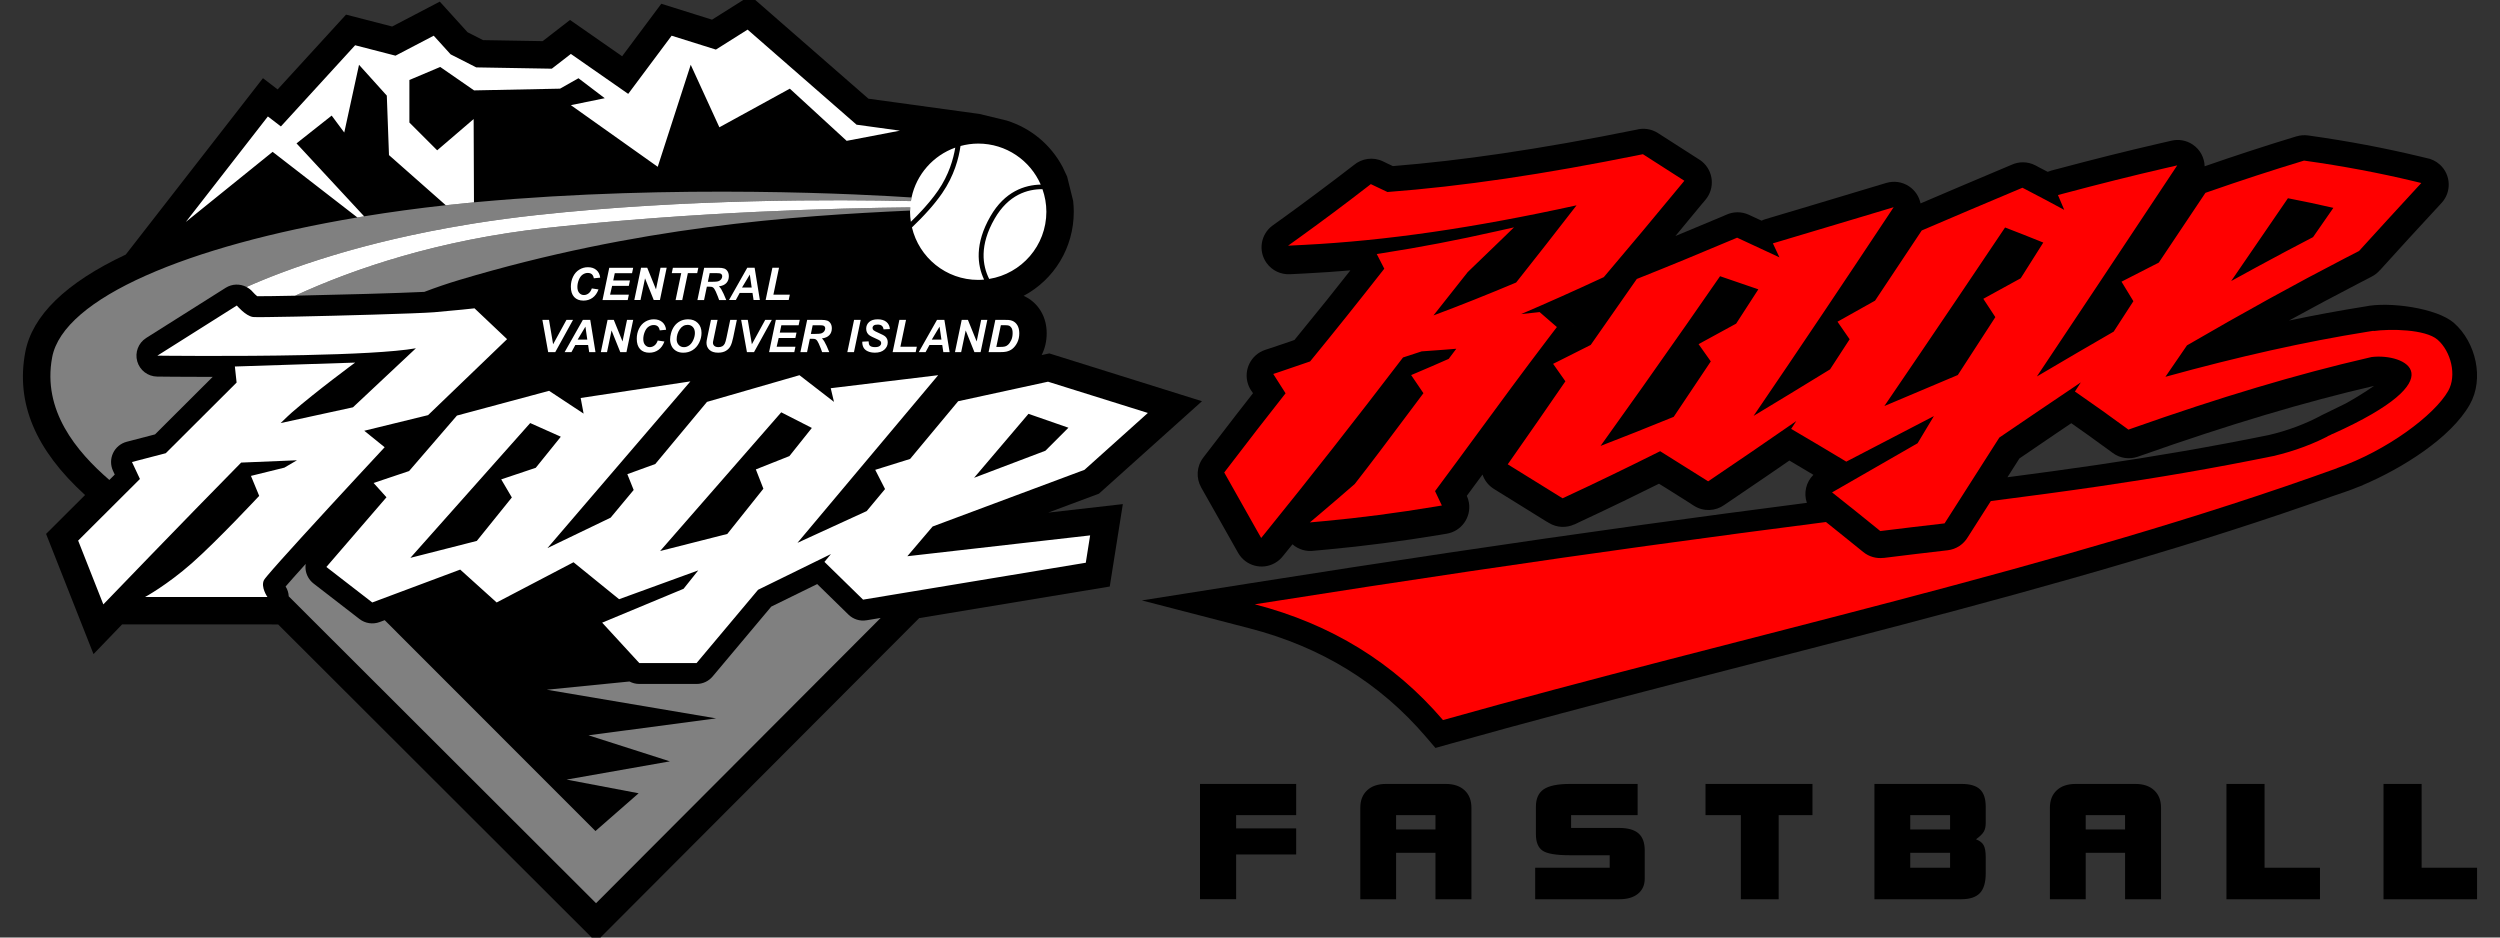
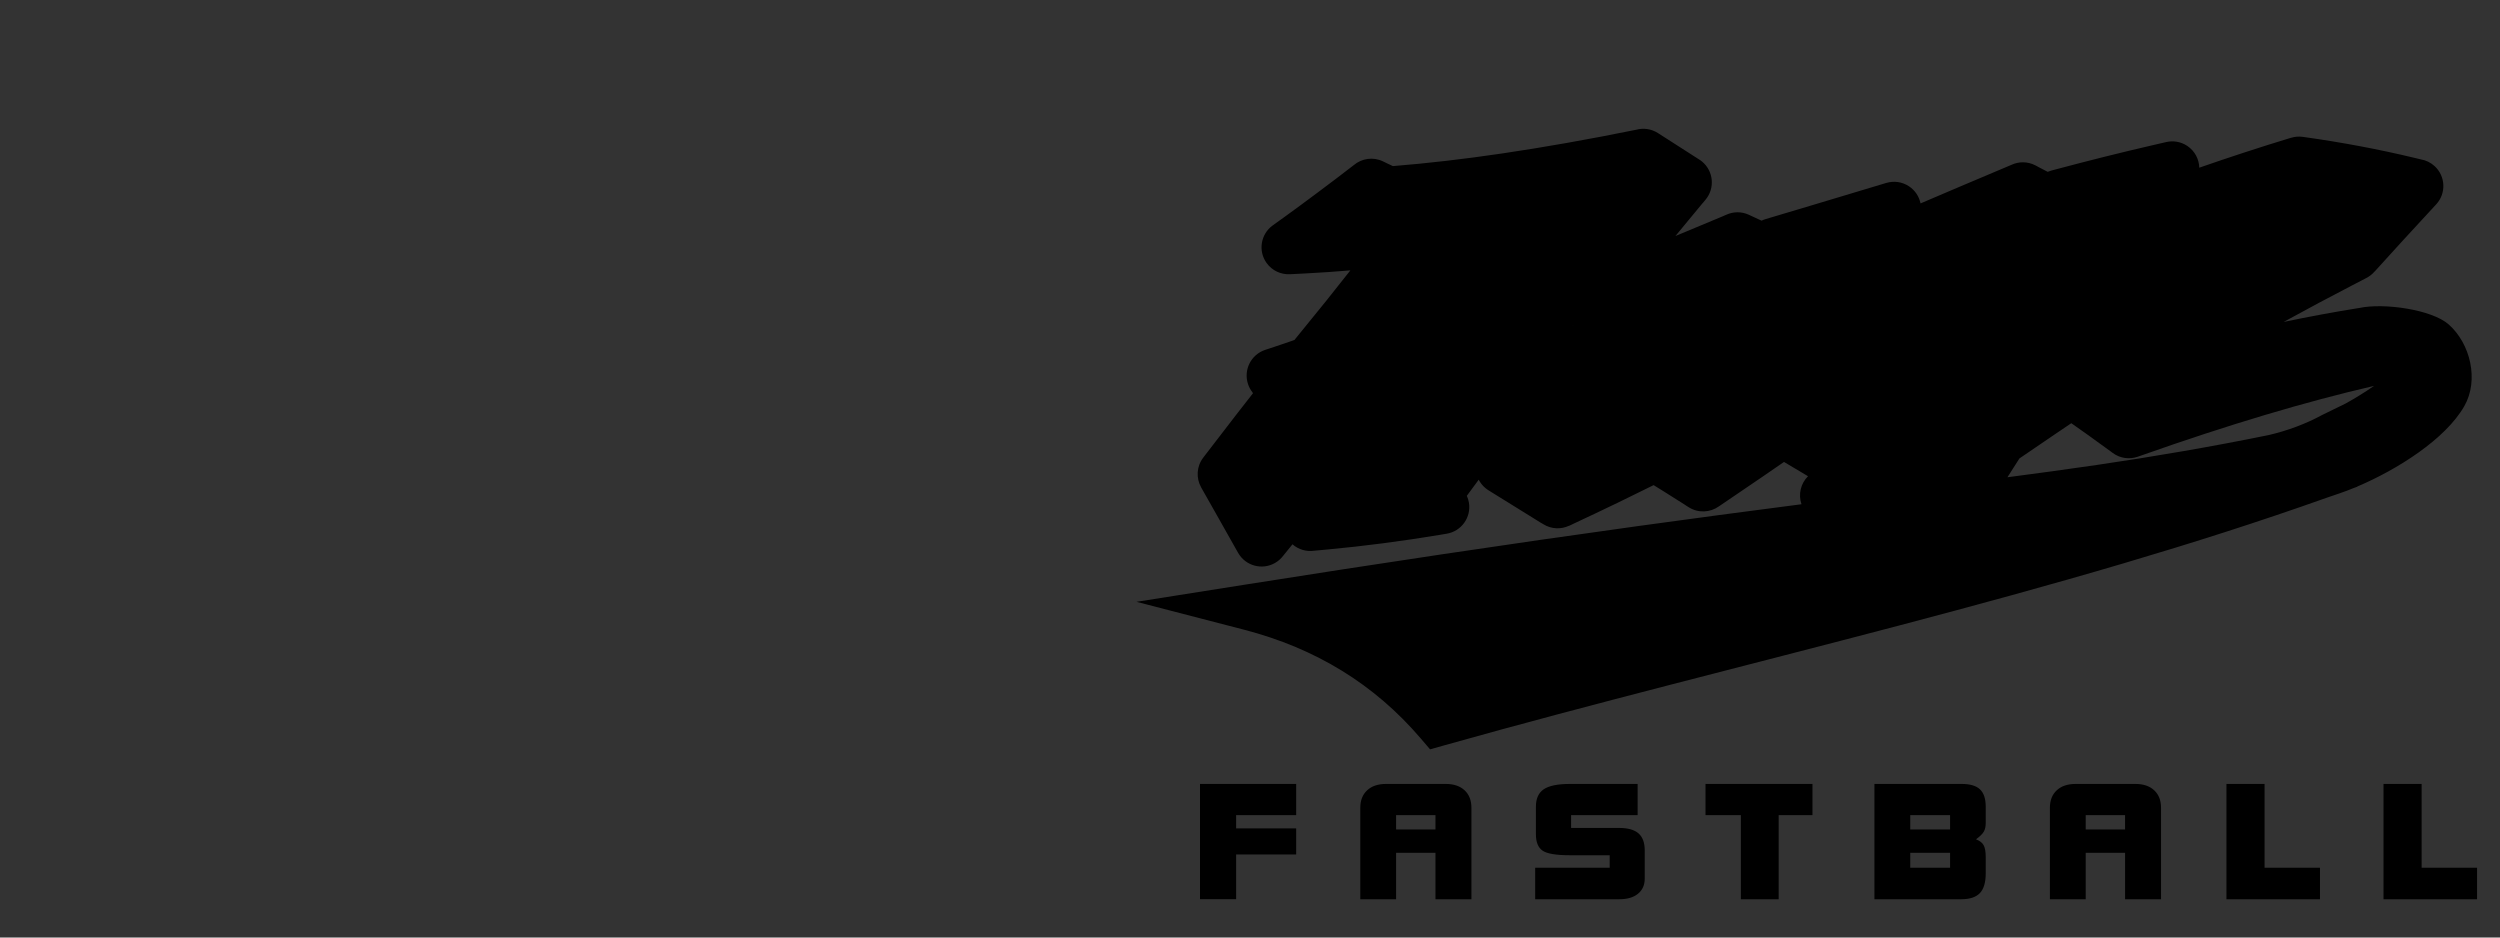
<svg xmlns="http://www.w3.org/2000/svg" id="Layer_1" version="1.1" viewBox="0 0 600 225">
  <rect x="0" y="0" width="600" height="225" fill="#333333" stroke="none" />
  <defs>
    <style>
      .st0 {
        fill: #fff;
      }

      .st1 {
        fill: red;
      }

      .st2 {
        fill: gray;
      }
    </style>
  </defs>
  <g>
-     <path d="M66.759,149.872l-2.584-.013H29.302c-1.389,1.444-6.86,7.126-6.86,7.126l-11.382-28.847,9.357-9.331c-11.94-10.869-16.64-22.092-14.359-34.255,1.654-8.821,9.768-16.71,24.122-23.454L63.11,18.761l3.523,2.701L83.05,3.508l11.069,2.856L105.549.39l6.663,7.347,3.719,1.891,14.305.246,6.568-5.083,12.504,8.71,9.403-12.6,12.174,3.82,9.174-5.78,28.359,24.743,26.683,3.669,6.505,1.576.072.023c5.748,1.817,10.478,5.746,13.318,11.065l.051.1,1.06,2.256,1.44,5.805.017.143c.092.823.139,1.664.139,2.497,0,8.582-4.647,16.244-12.039,20.185.816.357,1.571.832,2.251,1.416.749.648,1.383,1.405,1.891,2.256.478.796.844,1.69,1.083,2.651.209.842.315,1.735.315,2.652,0,1.85-.39,3.576-1.157,5.131-.018.036-.036.071-.054.106l1.837-.399,36.645,11.472-24.733,22.193-12.177,4.545,17.915-2.043-3.141,19.782-45.732,7.577-77.547,77.716-76.299-76.187h-.002Z" />
-     <path class="st2" d="M207.96,148.869l3.4-.563-68.31,68.46-73.756-73.647c-.037-.823-.283-1.63-.75-2.357,1.016-1.183,2.695-3.066,4.823-5.419-.06.407-.076.821-.035,1.236.139,1.372.835,2.626,1.925,3.47l11.018,8.517c1.376,1.063,3.204,1.338,4.832.73l1.221-.457,50.577,50.61,10.365-9.065-17.291-3.282,24.792-4.376-19.536-6.252,30.633-4.063-40.635-6.877,19.842-1.975c.718.38,1.522.59,2.351.59h13.753c1.485,0,2.893-.656,3.847-1.794l14.074-16.768,11.031-5.408,7.494,7.326c1.145,1.119,2.75,1.631,4.332,1.363h0ZM114.441,48.498c-.229.021-.457.043-.686.065-2.273.212-4.529.441-6.765.688-6.735.742-13.286,1.634-19.59,2.662-.544.089-1.085.179-1.624.271-40.554,6.811-70.578,19.28-73.259,33.579-2.388,12.738,5.783,22.561,13.722,29.425l1.301-1.297-.41-.875c-.634-1.352-.633-2.915,0-4.266.634-1.351,1.836-2.351,3.281-2.727l6.792-1.77,13.835-13.798c-7.377-.003-12.688-.069-13.331-.077-2.224-.028-4.165-1.517-4.769-3.659-.604-2.141.272-4.424,2.153-5.611l19.068-12.035c1.549-.979,3.448-1.002,4.992-.201,10.357-4.585,27.914-10.853,53.085-14.994.515-.085,1.019-.173,1.54-.256,4.756-.756,9.771-1.437,15.062-2.015,35.822-3.909,71.9-3.76,89.796-3.349.045-.29.085-.581.145-.865-10.261-.683-56.392-3.302-104.336,1.102l-.002.002ZM70.835,70.965c10.07-.206,25.056-.616,31.005-.915,2.748-1.048,5.564-2.011,8.45-2.874,42.829-12.802,79.783-15.344,108.136-16.641.005-.258.023-.514.039-.77-17.363.178-51.736,1.06-87.052,4.914-26.146,2.853-46.47,9.808-60.579,16.285Z" />
-     <path class="st0" d="M65.436,36.438l-20.838,16.827,19.692-25.318,3.126,2.397,17.817-19.484,9.69,2.501,9.169-4.793,4.063,4.48,6.147,3.126,18.129.312,4.577-3.543,13.762,9.586,10.419-13.962,10.627,3.334,7.606-4.793,26.152,22.818,10.419,1.433-12.794,2.444-13.64-12.524-16.909,9.273-6.877-15.004-7.919,24.486-20.847-14.796,8.135-1.667-6.311-4.793-4.421,2.501-20.631.417-8.127-5.626-7.398,3.126v10.211l6.669,6.669,8.752-7.502.078,19.992c-2.273.212-4.529.441-6.765.688l-13.631-12.031-.521-14.274-6.669-7.398-3.543,16.254-3.021-4.063-8.439,6.669,16.234,17.507c-.544.089-1.085.179-1.624.271l-20.34-15.746v-.004ZM128.837,51.61c-5.291.577-10.306,1.258-15.062,2.015-.522.083-1.025.171-1.54.256-25.169,4.141-42.727,10.409-53.085,14.994.574.298,1.104.702,1.542,1.225.281.329.723.746,1.04.992,1.423.011,4.821-.039,9.102-.126,14.109-6.478,34.433-13.432,60.579-16.285,35.316-3.854,69.689-4.735,87.052-4.914-.016.256-.034.51-.039.77-.002.095-.014.188-.014.283,0,.82.08,1.618.196,2.405.919-.892,1.849-1.838,2.75-2.819.203-.221.404-.442.603-.666.343-.385.679-.775,1.008-1.168.053-.063.108-.126.16-.191.726-.876,1.41-1.767,2.023-2.658,2.575-3.742,3.658-7.542,4.113-10.293-5.277,1.887-9.305,6.395-10.492,11.968-.06.284-.1.575-.145.865-17.896-.411-53.973-.56-89.796,3.349h.002ZM238.701,52.501c-3.658,6.364-2.933,11.201-1.298,14.444,7.78-1.261,13.726-7.991,13.726-16.128,0-1.9-.341-3.715-.936-5.411-3.539-.028-8.149,1.278-11.492,7.094h0ZM224.588,48.425c-.179.225-.361.45-.547.673-.175.211-.353.423-.533.632-.174.202-.349.403-.525.603-1.329,1.504-2.747,2.943-4.117,4.25,1.703,7.217,8.169,12.593,15.906,12.593.475,0,.942-.031,1.407-.071-1.653-3.498-2.274-8.585,1.517-15.181,3.458-6.017,8.268-7.538,12.077-7.62-2.518-5.791-8.284-9.844-15.002-9.844-1.472,0-2.892.212-4.249.577-.41,2.9-1.51,7.125-4.412,11.342-.472.685-.983,1.369-1.522,2.046h0ZM87.421,103.383l15.316-3.751,18.963-18.234-7.815-7.398s-4.689.521-9.69.938c-1.808.151-7.754.37-14.695.577-12.26.368-27.622.702-28.754.569-.023-.003-.047-.01-.07-.013-1.757-.265-3.837-2.748-3.837-2.748l-9.205,5.81-9.862,6.224s18.13.234,35.326-.134c10.9-.233,21.426-.707,26.72-1.637l-15.108,14.17-17.358,3.782c1.207-1.176,2.147-2.065,2.731-2.574,5.73-5.001,15.148-11.94,15.148-11.94l-15.424.501-13.438.437.417,3.855-17.001,16.955-8.109,2.113,1.908,4.071-3.436,3.427-11.392,11.36,6.043,15.316s19.478-20.237,33.078-34.037l13.392-.555-3.021,1.771-8.023,1.98,1.98,4.793s-10.107,10.836-16.15,16.15c-6.043,5.314-11.253,8.127-11.253,8.127h29.382s-1.667-2.397-.834-4.063c.077-.155.39-.555.89-1.151,1.466-1.747,4.559-5.189,8.176-9.16,8.5-9.33,19.9-21.572,19.9-21.572l-4.897-3.96h0ZM217.765,133.494l43.865-5.001-1.042,6.564-43.143,7.149-10.308,1.708-9.273-9.065.803-.964.763-.917-1.869.917-14.488,7.103-1.136.557-11.293,13.455-3.464,4.126h-13.753l-8.909-9.69,19.536-8.127,3.524-4.419-18.997,6.92-10.936-8.872h0l-18.447,9.653-8.752-7.893-21.099,7.893-5.555-4.295-5.463-4.224.575-.668,13.85-16.06-3.094-3.433,8.522-2.861,11.483-13.315,22.115-5.939,8.284,5.47-.704-3.751,26.334-3.985-34.306,40.01,15.157-7.296,5.536-6.651-1.521-3.793,6.709-2.44,12.41-14.908,22.193-6.407,8.284,6.407-.781-3.282,25.788-3.126-33.773,40.236,16.622-7.623,4.399-5.285-2.356-4.614,8.371-2.612,11.53-13.851,21.568-4.689,23.964,7.502-15.213,13.65-36.444,13.602-6.067,7.132v.002ZM233.779,114.669l17.121-6.494,5.523-5.523-9.586-3.334-13.057,15.35h0ZM120.294,115.051l8.289-2.782,6.011-7.455-7.346-3.282-28.758,32.352,15.942-4.063,8.41-10.431-2.55-4.338h0ZM181.405,112.656l8.05-3.194,5.389-6.756-7.346-3.751-29.07,33.29,16.122-4.095,8.662-10.86-1.807-4.633h0ZM139.834,65.907c.383-.268.794-.402,1.234-.402.402,0,.723.101.964.304.241.203.405.529.489.98l1.527-.148c-.091-.774-.396-1.387-.914-1.836s-1.195-.673-2.034-.673c-.746,0-1.437.193-2.07.581-.634.388-1.13.946-1.487,1.677-.357.731-.536,1.537-.536,2.417,0,1.085.267,1.912.8,2.483.534.571,1.274.856,2.221.856.841,0,1.576-.23,2.202-.69.627-.459,1.097-1.124,1.41-1.994l-1.605-.243c-.169.524-.425.921-.768,1.188-.344.268-.722.402-1.134.402-.443,0-.814-.169-1.112-.507-.297-.338-.446-.817-.446-1.437,0-.567.115-1.135.343-1.703s.534-.987.916-1.255h0ZM151.694,65.558l.27-1.294h-5.742l-1.617,7.744h6.048l.274-1.294h-4.506l.486-2.102h4.01l.27-1.294h-4.01l.37-1.759h4.147ZM158.518,64.264l-1.083,5.182-2.097-5.182h-1.489l-1.617,7.744h1.485l1.089-5.203,2.092,5.203h1.485l1.617-7.744h-1.481ZM163.739,72.009l1.347-6.45h2.24l.27-1.294h-6.102l-.27,1.294h2.271l-1.353,6.45h1.596ZM168.973,72.009h-1.595l1.621-7.744h3.439c.591,0,1.052.06,1.381.182.33.122.595.344.798.668.202.324.304.717.304,1.178,0,.658-.197,1.202-.591,1.63-.394.428-.991.693-1.791.795.205.183.396.424.575.723.356.606.752,1.461,1.188,2.568h-1.711c-.138-.437-.407-1.118-.808-2.044-.218-.5-.451-.837-.697-1.009-.152-.102-.416-.153-.792-.153h-.65l-.671,3.206h0ZM169.887,67.639h.845c.856,0,1.424-.051,1.703-.153.281-.102.5-.262.658-.481s.238-.447.238-.687c0-.282-.115-.493-.343-.634-.141-.085-.445-.126-.914-.126h-1.753l-.433,2.082h0ZM177.529,70.297l-.93,1.711h-1.637l4.379-7.744h1.77l1.257,7.744h-1.511l-.258-1.711h-3.069ZM178.083,69.008h2.319l-.449-3.116-1.87,3.116ZM185.372,64.264l-1.621,7.744h5.536l.27-1.294h-3.941l1.347-6.45h-1.59ZM132.745,82.626l-.983-5.858h-1.59l1.389,7.744h1.701l4.268-7.744h-1.579l-3.206,5.858h0ZM137.147,84.511h-1.637l4.379-7.744h1.77l1.257,7.744h-1.511l-.258-1.712h-3.069l-.93,1.712h0ZM138.631,81.511h2.319l-.449-3.116-1.87,3.116ZM145.685,84.511l1.088-5.203,2.092,5.203h1.485l1.617-7.744h-1.479l-1.083,5.182-2.097-5.182h-1.489l-1.617,7.744h1.485,0ZM155.65,78.41c.383-.268.794-.402,1.234-.402.402,0,.723.101.964.304s.405.529.489.98l1.527-.148c-.091-.774-.396-1.387-.914-1.836s-1.195-.673-2.034-.673c-.746,0-1.437.193-2.07.581-.634.388-1.13.946-1.487,1.677-.357.731-.536,1.537-.536,2.417,0,1.085.267,1.912.8,2.483.534.571,1.274.856,2.221.856.841,0,1.576-.23,2.202-.69.627-.459,1.097-1.124,1.41-1.994l-1.606-.243c-.169.524-.425.921-.769,1.188-.344.268-.722.402-1.134.402-.443,0-.814-.169-1.112-.507-.297-.338-.446-.817-.446-1.437,0-.567.115-1.135.343-1.703s.534-.987.916-1.255h.002ZM161.032,80.026c.179-.679.454-1.27.821-1.77.368-.5.832-.895,1.392-1.186.56-.291,1.198-.436,1.912-.436.957,0,1.732.298,2.322.893.59.595.885,1.384.885,2.367,0,.817-.191,1.607-.575,2.372-.384.764-.905,1.353-1.564,1.765-.659.412-1.404.618-2.235.618-.723,0-1.327-.164-1.818-.491-.49-.327-.836-.734-1.04-1.218s-.307-.972-.307-1.466c0-.457.069-.94.206-1.447v-.002ZM162.401,81.442c0,.532.162.977.486,1.337s.75.539,1.278.539c.429,0,.843-.141,1.238-.425.397-.283.724-.713.983-1.289.259-.575.389-1.137.389-1.683,0-.609-.164-1.088-.491-1.435-.327-.347-.745-.521-1.252-.521-.778,0-1.411.362-1.9,1.089-.488.725-.731,1.521-.731,2.387v.002ZM172.344,84.643c.754,0,1.377-.148,1.87-.443.492-.296.861-.679,1.104-1.152.243-.472.458-1.154.644-2.044l.882-4.237h-1.59l-.888,4.231c-.141.683-.28,1.168-.417,1.453-.138.285-.331.5-.581.644s-.567.217-.951.217c-.426,0-.751-.1-.974-.298-.224-.199-.336-.452-.336-.758,0-.077.007-.16.021-.248l.217-1.036.877-4.205h-1.59l-.856,4.079c-.109.528-.171.849-.185.961-.025.169-.037.325-.037.47,0,.694.24,1.262.719,1.703s1.169.663,2.07.663h0ZM180.965,84.511l4.268-7.744h-1.579l-3.206,5.858-.983-5.858h-1.59l1.389,7.744h1.701ZM191.67,78.061l.27-1.294h-5.742l-1.617,7.744h6.049l.274-1.294h-4.506l.486-2.102h4.01l.27-1.294h-4.01l.37-1.759h4.147ZM199.05,80.425c-.394.428-.991.692-1.79.795.205.183.396.424.575.723.356.606.752,1.461,1.188,2.568h-1.712c-.138-.437-.407-1.118-.808-2.044-.218-.5-.451-.837-.697-1.009-.152-.102-.416-.153-.792-.153h-.65l-.671,3.206h-1.595l1.621-7.744h3.439c.591,0,1.052.06,1.381.182.33.122.595.344.798.669.202.324.304.717.304,1.178,0,.658-.197,1.202-.591,1.63h0ZM198.052,78.822c0-.282-.115-.493-.343-.634-.141-.085-.445-.126-.914-.126h-1.753l-.433,2.082h.845c.856,0,1.424-.051,1.703-.153.281-.102.5-.262.658-.481s.238-.447.238-.687h0ZM204.952,84.511l1.617-7.744h-1.59l-1.621,7.744h1.595ZM210.632,77.897c.447,0,.786.098,1.014.296.228.197.363.481.402.851l1.526-.069c-.049-.707-.323-1.275-.822-1.701-.498-.426-1.202-.64-2.11-.64-.894,0-1.578.215-2.05.644-.472.43-.708.971-.708,1.621,0,.374.079.699.238.977.158.278.375.505.653.679.276.174.715.391,1.315.653.601.26.968.449,1.102.565.191.158.285.352.285.581,0,.264-.116.49-.349.676-.232.187-.609.28-1.13.28-.627,0-1.056-.138-1.289-.412-.144-.169-.227-.494-.248-.977l-1.516.079c-.014.518.079.975.28,1.373.201.398.545.708,1.033.932s1.064.336,1.73.336c.965,0,1.718-.242,2.258-.726.541-.484.811-1.068.811-1.752,0-.553-.181-1.005-.544-1.357-.243-.24-.809-.551-1.701-.935-.591-.257-.973-.459-1.146-.607-.173-.144-.258-.327-.258-.549,0-.236.094-.431.282-.587.189-.155.504-.232.943-.232h0ZM215.853,76.767l-1.621,7.744h5.536l.27-1.294h-3.941l1.347-6.45h-1.59ZM224.881,76.767h1.77l1.257,7.744h-1.511l-.258-1.712h-3.069l-.93,1.712h-1.637l4.379-7.744h0ZM225.494,78.394l-1.87,3.116h2.319l-.449-3.116ZM234.397,81.949l-2.097-5.182h-1.489l-1.617,7.744h1.485l1.089-5.203,2.092,5.203h1.485l1.617-7.744h-1.479l-1.083,5.182h-.002ZM244.162,78.045c.15.25.266.538.346.864s.122.682.122,1.07c0,.835-.159,1.575-.478,2.221-.319.646-.719,1.159-1.202,1.539-.37.296-.847.514-1.432.655-.331.077-.839.116-1.527.116h-2.731l1.621-7.744h2.086c.581,0,.953.008,1.115.026.321.032.607.097.858.195.251.098.48.237.687.415.206.177.383.391.533.641h0ZM243.029,79.931c0-.549-.089-.962-.266-1.238-.178-.276-.398-.46-.658-.552-.183-.063-.508-.095-.977-.095h-.924l-1.089,5.219h.808c.585,0,1.008-.036,1.271-.108.262-.072.504-.207.722-.404.313-.285.577-.666.792-1.141s.323-1.036.323-1.68h0Z" />
-   </g>
+     </g>
  <g>
-     <path d="M544.528,104.404c1.113-.26,2.219-.556,3.313-.886,1.108-.335,2.206-.705,3.289-1.111,1.065-.399,2.117-.834,3.152-1.304l.107-.049,1.458-.696c.472-.236.941-.48,1.404-.732l5.673-2.768c2.326-1.286,4.596-2.688,6.717-4.154l.126-.088c-8.252,1.906-16.956,4.226-26.238,6.998-9.364,2.797-19.236,6.033-29.745,9.747l-.714.252v-.003c-1.951.686-4.195.429-5.988-.885l-.59-.435c-1.944-1.429-3.793-2.767-5.534-4.007-1.311-.934-2.594-1.84-3.847-2.715-1.625,1.096-2.987,2.017-4.146,2.802-.959.649-3.076,2.097-8.305,5.657-.959,1.506-1.917,3.011-2.875,4.514,7.148-.934,14.291-1.904,21.422-2.948,13.851-2.028,27.603-4.388,41.32-7.188M422.666,80.872l.007-.009c.005-.008.004-.006-.007.009ZM377.571,77.991l-.091.132.029-.015.076-.108-.013-.009ZM355.809,113.882l-.668.908c-1.148,1.559-2.198,2.981-3.102,4.205.237.517.41,1.074.506,1.663.574,3.531-1.822,6.86-5.354,7.434l-1.265.21c-.071.014-.142.028-.214.04-4.511.751-9.119,1.434-13.789,2.045-4.477.586-8.906,1.082-13.253,1.483l-3.244.298c-1.845.275-3.772-.253-5.233-1.536l-2.252,2.781c-.515.678-1.172,1.264-1.959,1.711-3.111,1.765-7.064.675-8.83-2.436l-.945-1.667c-.414-.73-.826-1.471-3.807-6.757-4.01-7.112-2.25-3.949-3.828-6.764l-.31-.553.004-.002c-1.225-2.187-1.114-4.984.503-7.102l.39-.513c2.466-3.23,4.942-6.45,7.57-9.843,1.215-1.568,2.536-3.261,3.99-5.113l-.191-.299c-.43-.562-.775-1.205-1.009-1.915-1.121-3.405.731-7.074,4.136-8.196l1.347-.444.003.008.023-.008c2.062-.678,3.639-1.225,5.187-1.764.092-.037.185-.072.279-.106l.171-.059c3.314-4.049,5.849-7.172,7.604-9.365,1.783-2.229,3.726-4.678,5.82-7.338-3.602.307-7.157.549-10.682.73l-3.839.196v-.006c-2.121.106-4.25-.832-5.582-2.683-2.088-2.901-1.429-6.945,1.472-9.033l2.944-2.118c2.044-1.47,4.696-3.423,7.932-5.841,3.144-2.349,5.864-4.413,8.14-6.175l.455-.352c1.894-1.592,4.618-2.022,6.991-.878l.79.381-.002.004c.119.055.537.252,1.55.733l.033.016c8.313-.67,16.944-1.666,26.175-3.027,10.12-1.493,20.7-3.367,32.094-5.673l.157-.032c1.703-.458,3.587-.224,5.188.803l9.712,6.225c.301.176.592.378.87.608,2.761,2.284,3.147,6.374.863,9.135l-.715.865-.012-.01c-2.502,3.035-4.676,5.664-6.522,7.886,3.89-1.601,7.696-3.189,11.472-4.785.103-.05.207-.098.314-.143l.421-.179c1.659-.759,3.627-.817,5.413.007l3.051,1.415c.315-.152.647-.281.994-.383l1.25-.372c1.878-.555,5.528-1.646,10.098-3.014,3.375-1.011,6.75-2.026,10.126-3.042l7.486-2.25.002.005c1.775-.528,3.763-.296,5.429.807,1.491.987,2.442,2.485,2.773,4.109,2.94-1.258,6.075-2.597,9.319-3.976,4.306-1.83,8.496-3.603,12.135-5.127l.312-.13c1.774-.844,3.91-.876,5.787.1l.589.306-.005.01c.809.419,1.602.832,2.376,1.238.285-.122.583-.226.891-.309l1.263-.337.002.007.024-.007c4.645-1.239,8.864-2.333,12.708-3.294,3.915-.979,7.87-1.929,11.922-2.864l2.939-.68c1.668-.382,3.484-.106,5.024.913,1.833,1.213,2.848,3.198,2.902,5.24,3.706-1.287,7.183-2.461,10.41-3.516,4.177-1.366,7.974-2.565,11.363-3.59l.303-.092.003.012c.868-.263,1.805-.347,2.762-.214l.321.045c4.573.642,9.1,1.385,13.55,2.223,4.304.81,8.661,1.744,13.042,2.797l1.431.344c1.194.202,2.346.74,3.303,1.621,2.634,2.424,2.805,6.525.381,9.16l-1.184,1.283c-4.258,4.615-6.451,6.993-6.806,7.381l-6.788,7.469-.014-.013c-.536.63-1.202,1.168-1.985,1.568l-.204.104c-1.308.669-.562.298-2.508,1.305l-.668.345c-5.232,2.706-10.702,5.625-16.469,8.79,6.141-1.285,12.061-2.381,17.807-3.3l.408-.065c5.805-1.24,17.33.36,21.406,3.964,5.231,4.625,7.289,13.376,3.76,19.58-4.553,8.003-16.204,15.3-25.711,19.327l.005.04-.771.279c-1.218.5-2.397.944-3.514,1.325l-3.138,1.071c-16.026,5.707-32.254,10.858-48.565,15.682-17.923,5.301-35.962,10.21-54.035,14.971-18.264,4.811-36.567,9.472-54.85,14.207-18.119,4.693-36.222,9.458-54.238,14.533l-3.414.962-2.307-2.695c-2.723-3.18-5.676-6.155-8.854-8.881-3.129-2.684-6.462-5.117-9.974-7.277-3.561-2.191-7.291-4.092-11.145-5.71-4.016-1.686-8.158-3.061-12.374-4.154l-25.809-6.69,26.334-4.167c31.291-4.951,62.62-9.662,94.001-14.007,13.084-1.812,26.173-3.549,39.269-5.243-.816-2.361-.19-4.985,1.567-6.724l-1.782-1.063-3.983-2.365c-1.942,1.34-3.666,2.526-5.181,3.563-3.911,2.677-7.176,4.896-9.841,6.692l-.593.4c-2.088,1.499-4.96,1.67-7.264.209l-.771-.489.007-.011c-7.266-4.571-2.289-1.456-5.331-3.363l-2.303-1.444-.008.004c1.681,1.058,3.003,1.892-.013.007-3.199,1.588-6.016,2.971-8.468,4.156-3.77,1.821-7.357,3.523-10.806,5.128-.108.058-.217.113-.329.165l-.693.323-.009-.02c-1.907.886-4.208.827-6.131-.361l-.185-.114c-.155-.079-.307-.164-.457-.256-1.433-.88.065.03-5.792-3.597l-5.812-3.6-.944-.589h0c-.103-.065-.205-.132-.305-.203-1.176-.827-1.993-1.975-2.417-3.241ZM332.705,39.119c1.125.538.205.097.002-.004l-.002.004ZM338.303,78.886c-.199.066-.284.094,0,0ZM572.043,215.816v-27.672h9.15v20.115h13.299v7.557h-22.449ZM534.347,215.816v-27.672h9.15v20.115h13.299v7.557h-22.449ZM491.976,193.855c0-1.772.55-3.167,1.648-4.186,1.093-1.019,2.612-1.525,4.538-1.525h14.312c1.926,0,3.433.506,4.532,1.525,1.093,1.019,1.643,2.414,1.643,4.186v21.961h-8.632v-11.15h-9.446v11.15h-8.594v-21.961ZM500.57,199.072h9.446v-3.445h-9.446v3.445ZM449.865,215.816v-27.672h20.918c2.031,0,3.501.432,4.414,1.303.92.864,1.377,2.26,1.377,4.174v3.89c0,.834-.148,1.519-.444,2.056-.296.537-.926,1.161-1.889,1.871.87.328,1.475.784,1.815,1.383.346.593.519,1.556.519,2.884v3.896c0,2.179-.469,3.76-1.401,4.742-.939.982-2.421,1.475-4.458,1.475h-20.85ZM458.46,208.259h9.557v-3.593h-9.557v3.593ZM458.46,199.072h9.557v-3.445h-9.557v3.445ZM417.806,215.816v-20.189h-8.484v-7.483h25.672v7.483h-8.113v20.189h-9.076ZM368.44,215.816v-7.557h17.886v-3h-9.551c-3.315,0-5.501-.37-6.563-1.105-1.062-.735-1.593-2.044-1.593-3.933v-6.637c0-1.926.63-3.315,1.889-4.167,1.26-.846,3.353-1.272,6.266-1.272h16.256v7.483h-15.966v3.075h11.484c2.124,0,3.686.432,4.686,1.303,1,.871,1.5,2.229,1.5,4.075v6.785c0,1.543-.537,2.753-1.612,3.63-1.074.883-2.562,1.321-4.464,1.321h-20.22ZM326.471,193.855c0-1.772.549-3.167,1.648-4.186,1.093-1.019,2.612-1.525,4.538-1.525h14.311c1.927,0,3.433.506,4.532,1.525,1.093,1.019,1.642,2.414,1.642,4.186v21.961h-8.631v-11.15h-9.446v11.15h-8.594v-21.961ZM335.065,199.072h9.446v-3.445h-9.446v3.445ZM288.002,215.816v-27.672h23.079v7.483h-14.41v3.186h14.41v6.26h-14.41v10.743h-8.668Z" />
-     <path class="st1" d="M416.671,77.672c-2.655,1.46-5.313,2.911-7.965,4.35l-1.052.569,2.937,4.145c-2.972,4.462-5.937,8.898-8.902,13.305-6.192,2.529-11.975,4.829-17.555,6.981,6.648-9.257,13.517-18.965,20.513-28.981,2.707-3.875,5.427-7.785,8.167-11.748,3.062,1.047,6.125,2.096,9.187,3.148-1.582,2.449-3.158,4.886-4.738,7.321-.196.301-.392.608-.59.911M469.875,90.003c-5.875,2.465-11.751,4.954-17.627,7.447,5.688-8.34,11.536-16.964,17.653-26.032,3.668-5.436,7.433-11.033,11.317-16.823,3.115,1.198,6.192,2.412,9.172,3.619l-5.418,8.571c-2.312,1.265-4.627,2.536-6.939,3.808-.344.19-.689.379-1.034.569l-1.003.553.59.896c.766,1.162,1.531,2.328,2.297,3.498-3.006,4.643-6.008,9.276-9.007,13.894ZM559.798,104.126c-.16.087-.32.173-.482.258-.238.106-.471.212-.715.319l.007.049c-.699.356-1.411.7-2.135,1.027-1.139.517-2.308,1.001-3.498,1.447-1.19.446-2.403.855-3.633,1.227-1.23.371-2.476.704-3.732.996-14.713,3.005-27.872,5.231-41.701,7.257-8.301,1.215-16.846,2.358-26.114,3.552-4.115,6.451-4.438,6.968-5.347,8.388l-.182.283c-1,1.685-2.748,2.899-4.845,3.138l-.629.072c-1.979.226-4.359.506-7.066.83-1.857.222-4.249.515-7.07.865l-.604.075-.002-.018c-1.685.205-3.448-.248-4.87-1.403l-.447-.363c-1.36-1.106-3.008-2.435-4.945-3.989-1.505-1.207-2.691-2.157-3.559-2.851-12.679,1.629-26.879,3.496-43.188,5.755-25.428,3.521-55.984,7.993-93.894,13.992,4.58,1.187,8.957,2.657,13.13,4.409,4.172,1.752,8.141,3.785,11.905,6.1,3.764,2.316,7.324,4.914,10.68,7.792,3.356,2.879,6.508,6.041,9.456,9.484,17.878-5.036,36.075-9.83,54.351-14.564,18.276-4.734,36.633-9.408,54.828-14.201,18.196-4.794,36.234-9.709,53.875-14.926,17.641-5.218,34.883-10.738,51.489-16.741l-.003-.024c12.004-4.195,23.406-12.732,26.702-18.526,2.119-3.725.686-9.502-2.551-12.312-2.906-2.523-11.36-2.632-15.358-2.072l.004-.063-1.573.252c-14.807,2.367-30.664,5.904-48.382,10.794l5.175-7.544c13.759-7.993,26.188-14.843,37.886-20.894,1.071-.553,2.144-1.11,3.202-1.65l.203-.104.146-.16c4.545-4.999,9.084-9.961,13.619-14.875l1.184-1.283-1.842-.442c-8.278-1.988-17.018-3.634-25.983-4.892l-.321-.045-.303.092c-7.276,2.201-15.003,4.726-22.963,7.507l-.4.139-11.195,16.743c-2.64,1.339-5.283,2.692-7.928,4.056l-.598.31-.421.217.557.91c.764,1.251,1.53,2.51,2.294,3.771-1.576,2.436-3.15,4.864-4.724,7.296-5.703,3.286-11.712,6.798-18.437,10.769,5.072-7.594,10.105-15.151,14.904-22.371,6.308-9.485,12.215-18.389,17.274-26.021l1.506-2.272-2.939.68c-7.661,1.767-15.651,3.767-24.427,6.107l-1.263.337,1.51,3.56c-3.056-1.661-6.226-3.341-9.441-5.007l-.589-.306-.619.259c-8.168,3.419-16.318,6.9-23.217,9.853l-.341.147-.188.286c-3.675,5.543-7.343,11.061-11.008,16.552-.928.52-1.855,1.039-2.782,1.559-1.741.977-3.482,1.955-5.222,2.929l-1.015.568.623.899c.766,1.102,1.529,2.207,2.294,3.314-1.569,2.415-3.135,4.819-4.701,7.224-6.747,4.142-12.745,7.791-18.352,11.164,5.551-8.144,11.196-16.493,16.999-25.146,4.851-7.231,9.812-14.669,14.944-22.408l1.675-2.531-7.487,2.25c-6.751,2.031-13.501,4.061-20.248,6.056l-1.251.372,1.565,3.352-.005.004c-3.189-1.492-6.383-2.973-9.572-4.452l-.575-.266-.582.248c-8.386,3.55-15.954,6.663-23.141,9.52l-.351.138-.2.287c-3.017,4.352-6.029,8.65-9.038,12.935-.608.867-1.22,1.753-1.828,2.617-2.639,1.346-5.276,2.675-7.909,3.98l-1.115.553,2.951,4.192c-4.453,6.482-8.902,12.894-13.236,19.069l-.601.854.944.589c3.855,2.412,7.717,4.799,11.579,7.172l.642.396.693-.323c7.239-3.364,14.678-6.958,22.719-10.976,3.583,2.242,7.166,4.487,10.749,6.741l.771.489.752-.507c6.351-4.28,13.021-8.845,20.402-13.962-.221.336-.441.674-.661,1.011l-.572.869.964.565c3.866,2.269,7.732,4.564,11.591,6.889l.675.409.704-.366c4.29-2.226,8.581-4.461,12.873-6.694,2.483-1.294,4.967-2.585,7.451-3.876-1.304,2.174-2.607,4.348-3.91,6.517l-2.482,1.429c-5.572,3.207-11.145,6.415-16.713,9.605l-1.336.766,1.185.938c3.322,2.629,6.637,5.288,9.949,7.98l.447.363.604-.075c4.732-.586,9.461-1.155,14.187-1.695l.629-.072.307-.478c4.277-6.68,8.557-13.389,12.841-20.122,5.959-4.056,12.591-8.56,19.556-13.24-.299.463-.601.927-.898,1.389l-.521.803.836.577c3.872,2.678,7.714,5.413,11.414,8.132l.59.435.714-.252c21.277-7.52,39.888-13.077,56.903-16.996l.774-.178c7.889-.938,20.676,4.93-9.399,18.475l-.005-.041ZM549.106,47.577c3.686.71,7.344,1.483,10.903,2.309l-4.877,7.024c-4.452,2.309-8.973,4.714-13.63,7.244-1.981,1.074-3.98,2.167-6.019,3.295.659-.963,1.319-1.924,1.979-2.886,3.881-5.667,7.762-11.332,11.643-16.987ZM371.428,81.41c.55-.723,1.097-1.442,1.66-2.179l.564-.738-4.147-3.595-.622.07c-1.275.143-2.547.278-3.811.411,6.28-2.683,12.744-5.571,19.587-8.752l.251-.115.166-.197c5.963-7.022,12.173-14.445,18.455-22.066l.714-.865-9.948-6.376-.575.116c-23.453,4.748-42.766,7.597-60.735,8.959-1.069-.502-2.135-1.009-3.2-1.518l-.789-.38-.671.519c-5.503,4.26-10.969,8.346-16.25,12.143l-2.944,2.118,3.84-.197c19.653-1.004,40.51-4.026,65.398-9.49-4.93,6.378-9.798,12.599-14.501,18.525-6.803,2.865-13.457,5.517-19.84,7.901,2.712-3.402,5.47-6.892,8.229-10.414,2.778-2.648,5.558-5.33,8.344-8.046l2.755-2.681-4.028.906c-9.653,2.177-18.595,3.893-27.343,5.249l-1.572.243,1.811,3.527c-6.032,7.709-12.019,15.193-17.806,22.254-.627.224-1.248.422-1.875.643-1.881.655-3.766,1.312-5.619,1.921l-1.347.444,2.955,4.638c-4.438,5.621-8.879,11.354-14.33,18.495l-.39.512.31.554c2.533,4.52,5.071,9.019,7.609,13.496l.945,1.667,1.228-1.516c10.456-12.905,21.192-26.581,32.818-41.804,1.271-.407,2.542-.827,3.815-1.249.221-.072.441-.143.663-.216,1.707-.112,3.452-.241,5.207-.378,1.03-.081,2.061-.161,3.102-.25-.612.811-1.22,1.621-1.829,2.428-2.603,1.155-5.202,2.281-7.798,3.378l-1.213.511,2.95,4.349c-1.467,1.953-2.917,3.89-4.354,5.811-4.127,5.516-8.024,10.726-12.139,15.988-2.731,2.38-5.456,4.722-8.176,7.023l-2.592,2.192,3.62-.332c8.416-.777,17.354-1.945,26.56-3.477l1.504-.25-1.634-3.455c3.706-4.968,7.155-9.67,10.597-14.364,5.101-6.954,10.371-14.136,16.419-22.091Z" />
+     <path d="M544.528,104.404c1.113-.26,2.219-.556,3.313-.886,1.108-.335,2.206-.705,3.289-1.111,1.065-.399,2.117-.834,3.152-1.304l.107-.049,1.458-.696c.472-.236.941-.48,1.404-.732l5.673-2.768c2.326-1.286,4.596-2.688,6.717-4.154l.126-.088c-8.252,1.906-16.956,4.226-26.238,6.998-9.364,2.797-19.236,6.033-29.745,9.747l-.714.252v-.003c-1.951.686-4.195.429-5.988-.885l-.59-.435c-1.944-1.429-3.793-2.767-5.534-4.007-1.311-.934-2.594-1.84-3.847-2.715-1.625,1.096-2.987,2.017-4.146,2.802-.959.649-3.076,2.097-8.305,5.657-.959,1.506-1.917,3.011-2.875,4.514,7.148-.934,14.291-1.904,21.422-2.948,13.851-2.028,27.603-4.388,41.32-7.188M422.666,80.872l.007-.009c.005-.008.004-.006-.007.009ZM377.571,77.991l-.091.132.029-.015.076-.108-.013-.009ZM355.809,113.882l-.668.908c-1.148,1.559-2.198,2.981-3.102,4.205.237.517.41,1.074.506,1.663.574,3.531-1.822,6.86-5.354,7.434l-1.265.21c-.071.014-.142.028-.214.04-4.511.751-9.119,1.434-13.789,2.045-4.477.586-8.906,1.082-13.253,1.483l-3.244.298c-1.845.275-3.772-.253-5.233-1.536l-2.252,2.781c-.515.678-1.172,1.264-1.959,1.711-3.111,1.765-7.064.675-8.83-2.436l-.945-1.667c-.414-.73-.826-1.471-3.807-6.757-4.01-7.112-2.25-3.949-3.828-6.764l-.31-.553.004-.002c-1.225-2.187-1.114-4.984.503-7.102l.39-.513c2.466-3.23,4.942-6.45,7.57-9.843,1.215-1.568,2.536-3.261,3.99-5.113l-.191-.299c-.43-.562-.775-1.205-1.009-1.915-1.121-3.405.731-7.074,4.136-8.196l1.347-.444.003.008.023-.008c2.062-.678,3.639-1.225,5.187-1.764.092-.037.185-.072.279-.106l.171-.059c3.314-4.049,5.849-7.172,7.604-9.365,1.783-2.229,3.726-4.678,5.82-7.338-3.602.307-7.157.549-10.682.73l-3.839.196v-.006c-2.121.106-4.25-.832-5.582-2.683-2.088-2.901-1.429-6.945,1.472-9.033l2.944-2.118c2.044-1.47,4.696-3.423,7.932-5.841,3.144-2.349,5.864-4.413,8.14-6.175l.455-.352c1.894-1.592,4.618-2.022,6.991-.878l.79.381-.002.004c.119.055.537.252,1.55.733l.033.016c8.313-.67,16.944-1.666,26.175-3.027,10.12-1.493,20.7-3.367,32.094-5.673l.157-.032c1.703-.458,3.587-.224,5.188.803l9.712,6.225c.301.176.592.378.87.608,2.761,2.284,3.147,6.374.863,9.135l-.715.865-.012-.01c-2.502,3.035-4.676,5.664-6.522,7.886,3.89-1.601,7.696-3.189,11.472-4.785.103-.05.207-.098.314-.143l.421-.179c1.659-.759,3.627-.817,5.413.007l3.051,1.415c.315-.152.647-.281.994-.383l1.25-.372c1.878-.555,5.528-1.646,10.098-3.014,3.375-1.011,6.75-2.026,10.126-3.042l7.486-2.25.002.005c1.775-.528,3.763-.296,5.429.807,1.491.987,2.442,2.485,2.773,4.109,2.94-1.258,6.075-2.597,9.319-3.976,4.306-1.83,8.496-3.603,12.135-5.127l.312-.13c1.774-.844,3.91-.876,5.787.1l.589.306-.005.01c.809.419,1.602.832,2.376,1.238.285-.122.583-.226.891-.309c4.645-1.239,8.864-2.333,12.708-3.294,3.915-.979,7.87-1.929,11.922-2.864l2.939-.68c1.668-.382,3.484-.106,5.024.913,1.833,1.213,2.848,3.198,2.902,5.24,3.706-1.287,7.183-2.461,10.41-3.516,4.177-1.366,7.974-2.565,11.363-3.59l.303-.092.003.012c.868-.263,1.805-.347,2.762-.214l.321.045c4.573.642,9.1,1.385,13.55,2.223,4.304.81,8.661,1.744,13.042,2.797l1.431.344c1.194.202,2.346.74,3.303,1.621,2.634,2.424,2.805,6.525.381,9.16l-1.184,1.283c-4.258,4.615-6.451,6.993-6.806,7.381l-6.788,7.469-.014-.013c-.536.63-1.202,1.168-1.985,1.568l-.204.104c-1.308.669-.562.298-2.508,1.305l-.668.345c-5.232,2.706-10.702,5.625-16.469,8.79,6.141-1.285,12.061-2.381,17.807-3.3l.408-.065c5.805-1.24,17.33.36,21.406,3.964,5.231,4.625,7.289,13.376,3.76,19.58-4.553,8.003-16.204,15.3-25.711,19.327l.005.04-.771.279c-1.218.5-2.397.944-3.514,1.325l-3.138,1.071c-16.026,5.707-32.254,10.858-48.565,15.682-17.923,5.301-35.962,10.21-54.035,14.971-18.264,4.811-36.567,9.472-54.85,14.207-18.119,4.693-36.222,9.458-54.238,14.533l-3.414.962-2.307-2.695c-2.723-3.18-5.676-6.155-8.854-8.881-3.129-2.684-6.462-5.117-9.974-7.277-3.561-2.191-7.291-4.092-11.145-5.71-4.016-1.686-8.158-3.061-12.374-4.154l-25.809-6.69,26.334-4.167c31.291-4.951,62.62-9.662,94.001-14.007,13.084-1.812,26.173-3.549,39.269-5.243-.816-2.361-.19-4.985,1.567-6.724l-1.782-1.063-3.983-2.365c-1.942,1.34-3.666,2.526-5.181,3.563-3.911,2.677-7.176,4.896-9.841,6.692l-.593.4c-2.088,1.499-4.96,1.67-7.264.209l-.771-.489.007-.011c-7.266-4.571-2.289-1.456-5.331-3.363l-2.303-1.444-.008.004c1.681,1.058,3.003,1.892-.013.007-3.199,1.588-6.016,2.971-8.468,4.156-3.77,1.821-7.357,3.523-10.806,5.128-.108.058-.217.113-.329.165l-.693.323-.009-.02c-1.907.886-4.208.827-6.131-.361l-.185-.114c-.155-.079-.307-.164-.457-.256-1.433-.88.065.03-5.792-3.597l-5.812-3.6-.944-.589h0c-.103-.065-.205-.132-.305-.203-1.176-.827-1.993-1.975-2.417-3.241ZM332.705,39.119c1.125.538.205.097.002-.004l-.002.004ZM338.303,78.886c-.199.066-.284.094,0,0ZM572.043,215.816v-27.672h9.15v20.115h13.299v7.557h-22.449ZM534.347,215.816v-27.672h9.15v20.115h13.299v7.557h-22.449ZM491.976,193.855c0-1.772.55-3.167,1.648-4.186,1.093-1.019,2.612-1.525,4.538-1.525h14.312c1.926,0,3.433.506,4.532,1.525,1.093,1.019,1.643,2.414,1.643,4.186v21.961h-8.632v-11.15h-9.446v11.15h-8.594v-21.961ZM500.57,199.072h9.446v-3.445h-9.446v3.445ZM449.865,215.816v-27.672h20.918c2.031,0,3.501.432,4.414,1.303.92.864,1.377,2.26,1.377,4.174v3.89c0,.834-.148,1.519-.444,2.056-.296.537-.926,1.161-1.889,1.871.87.328,1.475.784,1.815,1.383.346.593.519,1.556.519,2.884v3.896c0,2.179-.469,3.76-1.401,4.742-.939.982-2.421,1.475-4.458,1.475h-20.85ZM458.46,208.259h9.557v-3.593h-9.557v3.593ZM458.46,199.072h9.557v-3.445h-9.557v3.445ZM417.806,215.816v-20.189h-8.484v-7.483h25.672v7.483h-8.113v20.189h-9.076ZM368.44,215.816v-7.557h17.886v-3h-9.551c-3.315,0-5.501-.37-6.563-1.105-1.062-.735-1.593-2.044-1.593-3.933v-6.637c0-1.926.63-3.315,1.889-4.167,1.26-.846,3.353-1.272,6.266-1.272h16.256v7.483h-15.966v3.075h11.484c2.124,0,3.686.432,4.686,1.303,1,.871,1.5,2.229,1.5,4.075v6.785c0,1.543-.537,2.753-1.612,3.63-1.074.883-2.562,1.321-4.464,1.321h-20.22ZM326.471,193.855c0-1.772.549-3.167,1.648-4.186,1.093-1.019,2.612-1.525,4.538-1.525h14.311c1.927,0,3.433.506,4.532,1.525,1.093,1.019,1.642,2.414,1.642,4.186v21.961h-8.631v-11.15h-9.446v11.15h-8.594v-21.961ZM335.065,199.072h9.446v-3.445h-9.446v3.445ZM288.002,215.816v-27.672h23.079v7.483h-14.41v3.186h14.41v6.26h-14.41v10.743h-8.668Z" />
  </g>
</svg>